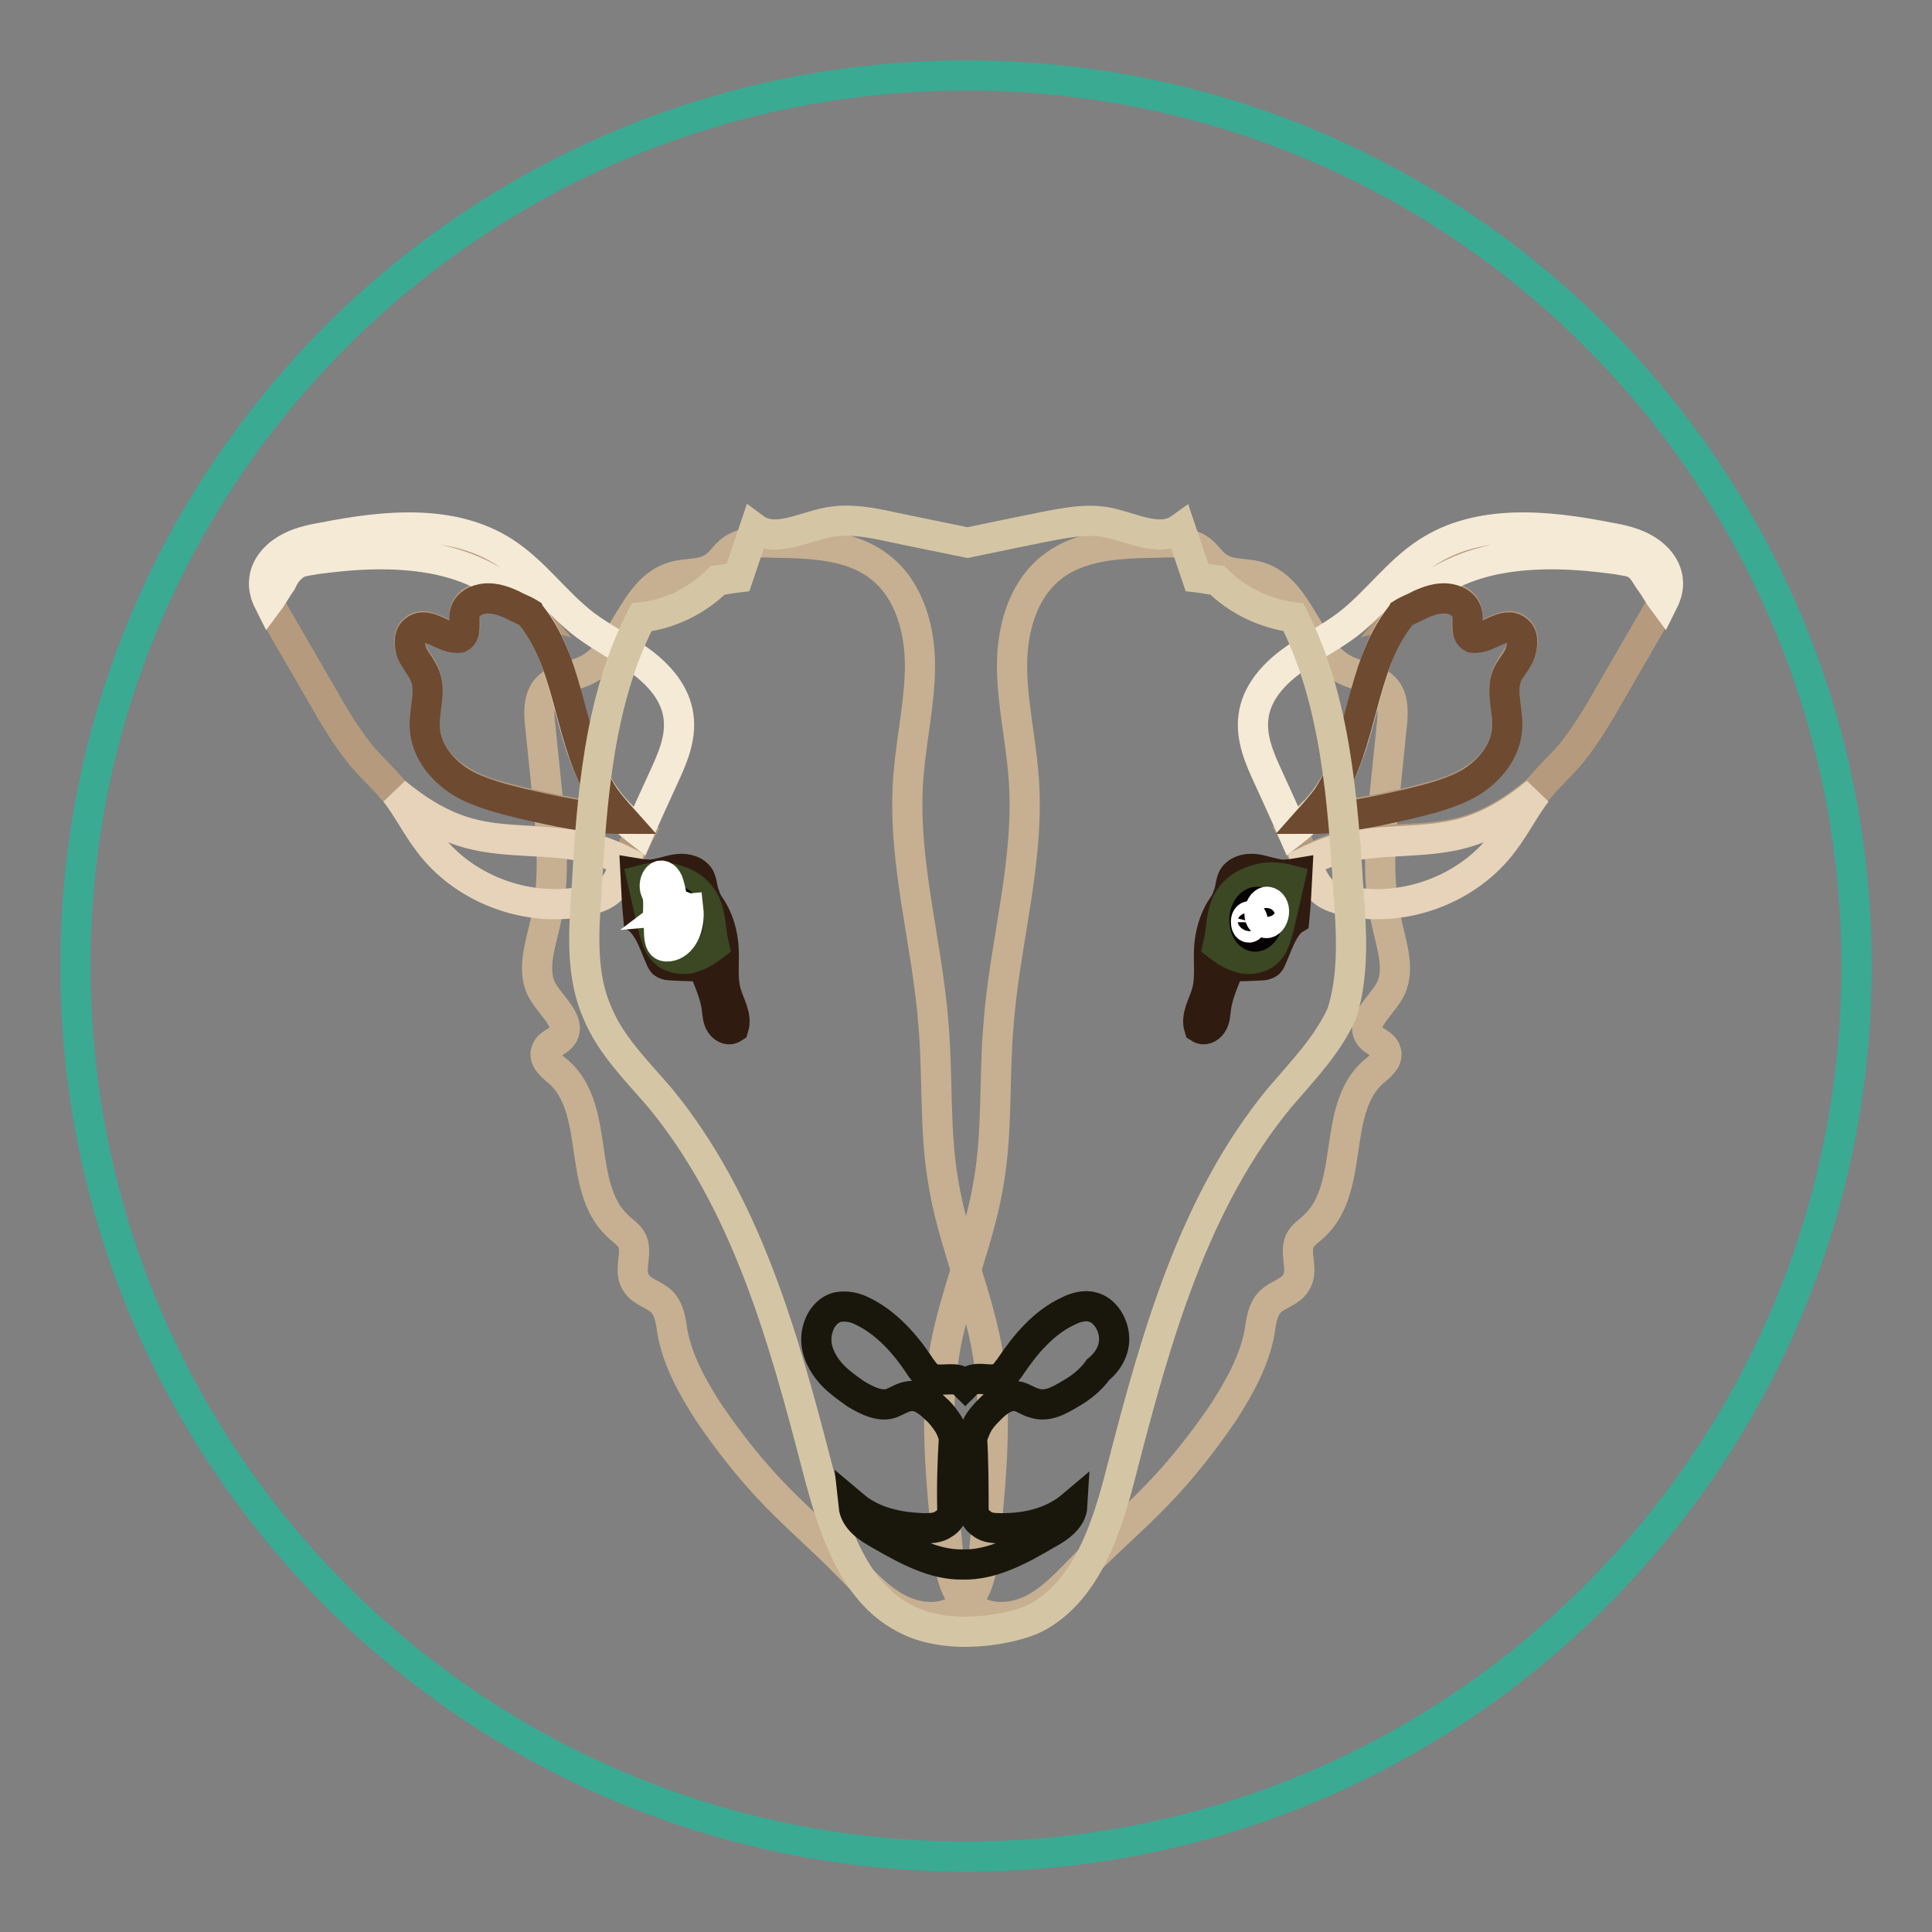
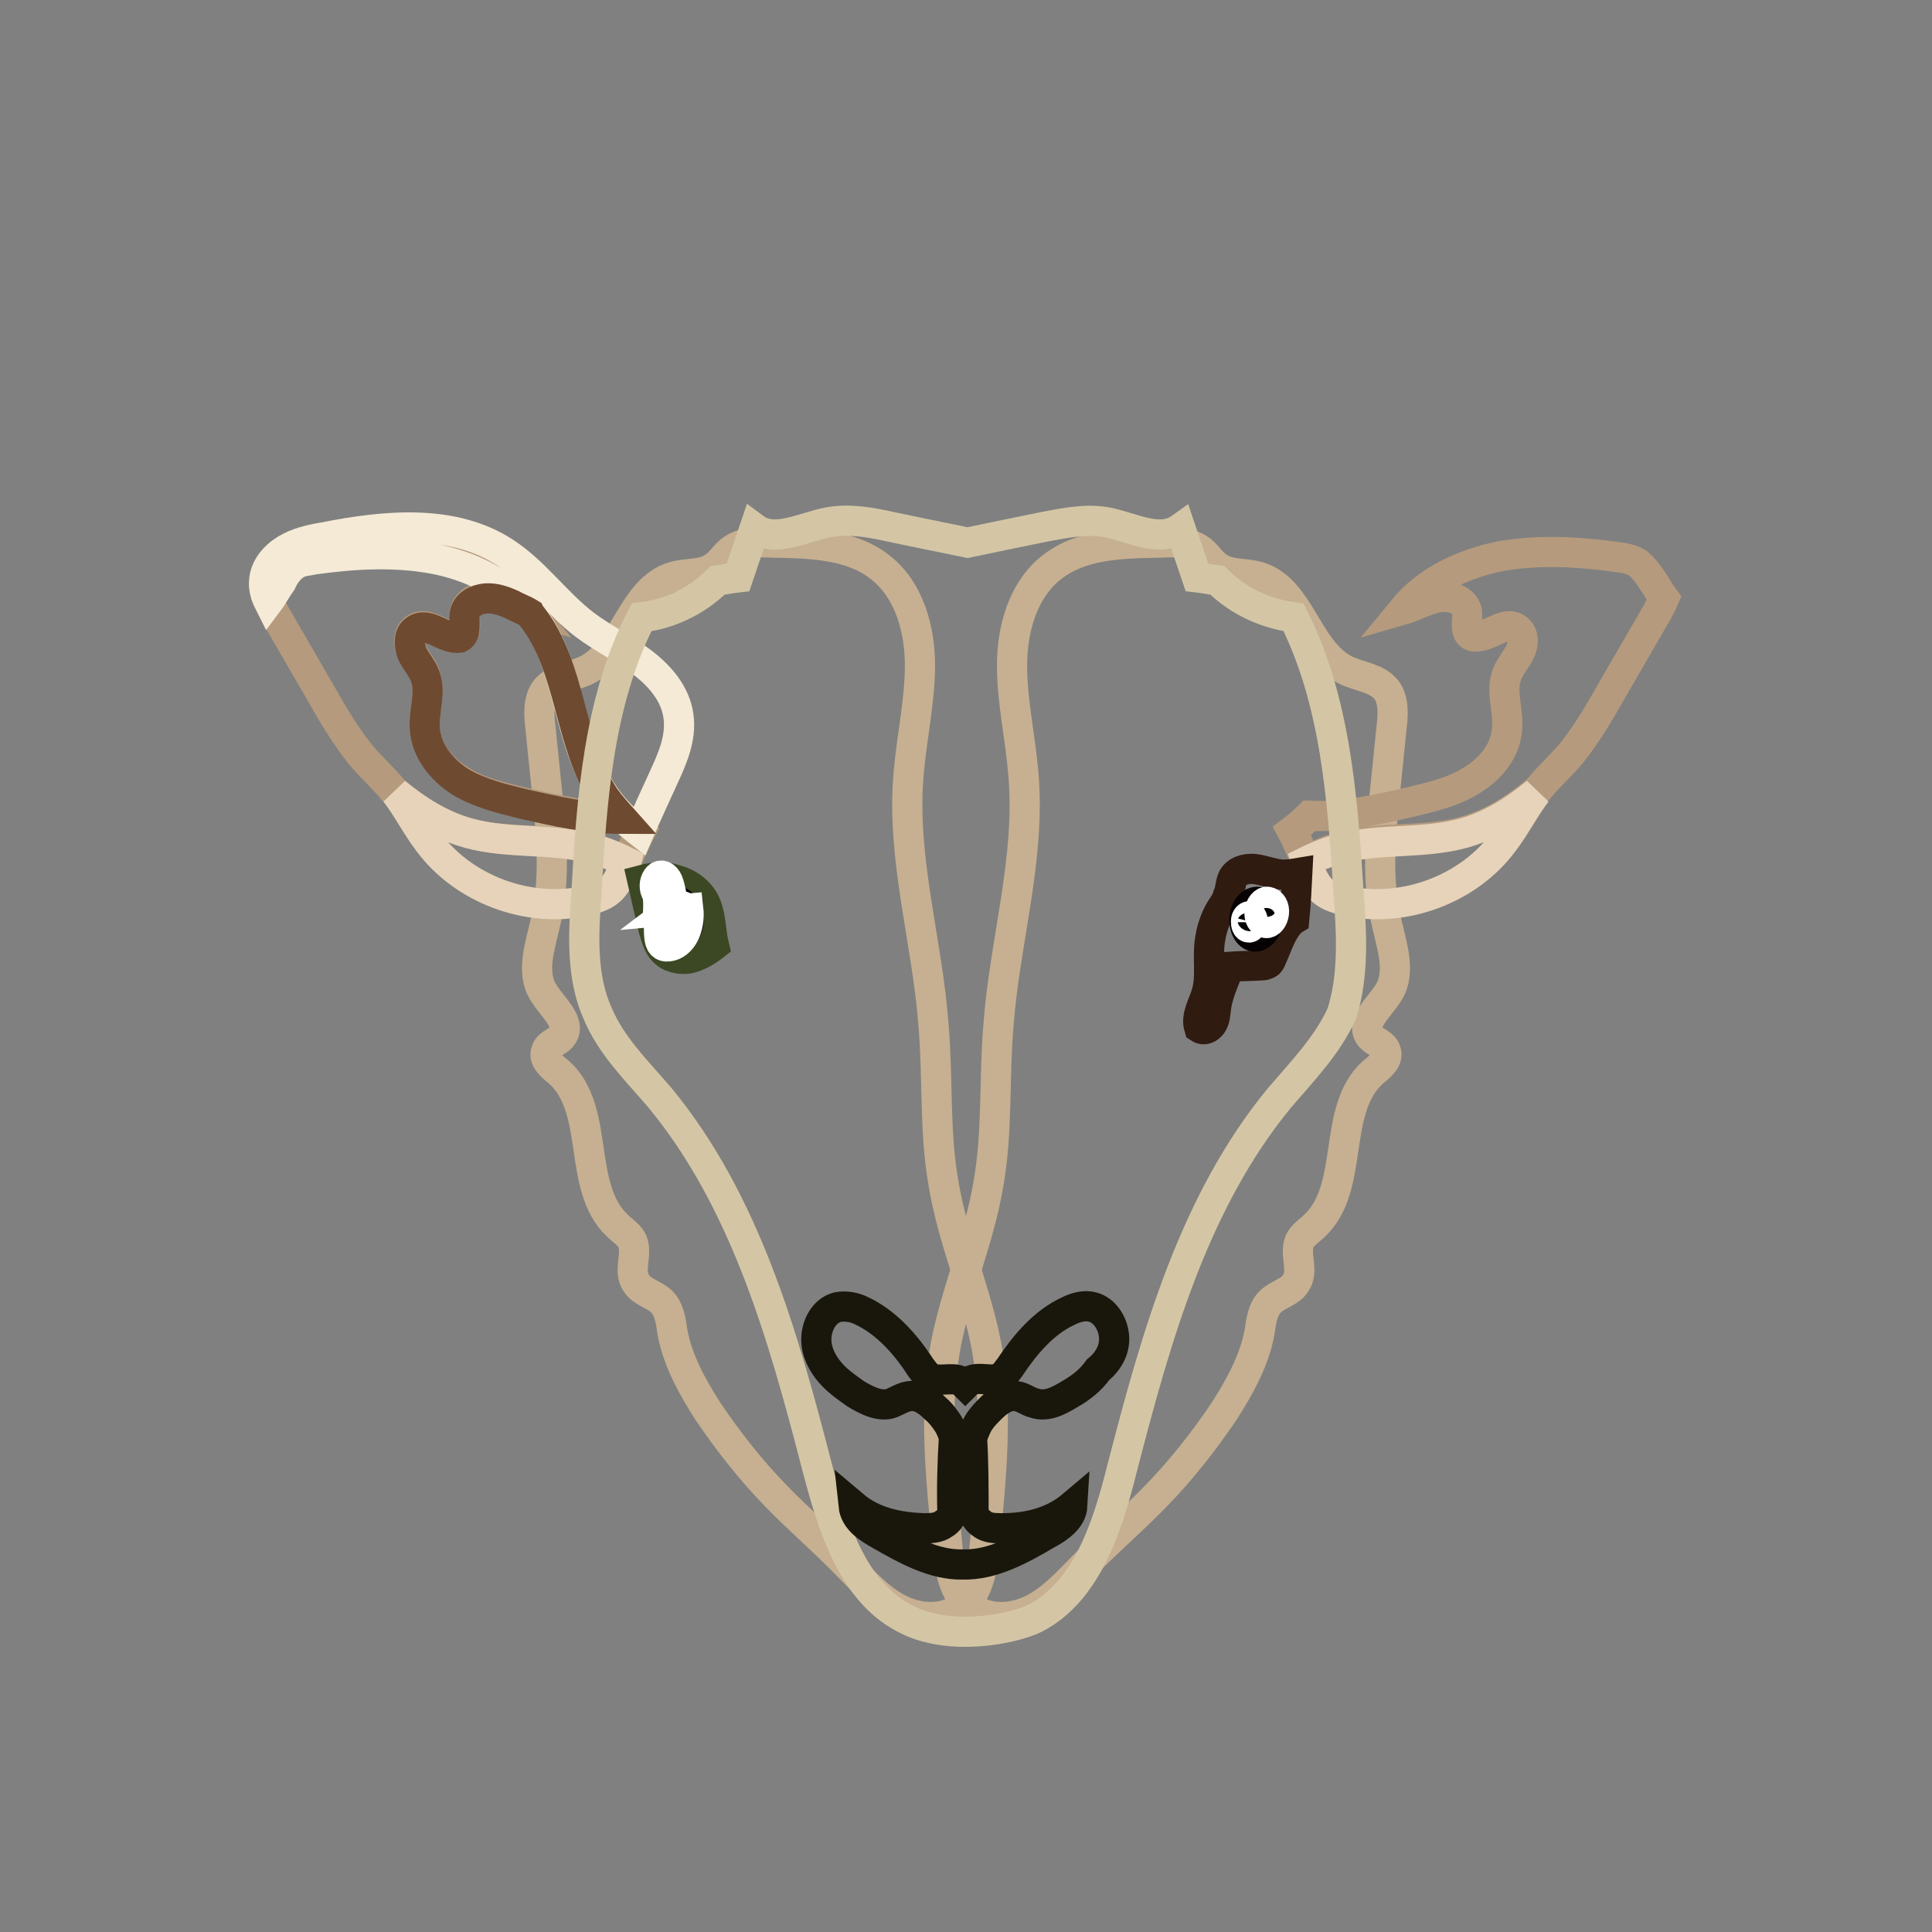
<svg xmlns="http://www.w3.org/2000/svg" version="1.1" x="0px" y="0px" viewBox="0 0 256 256" enable-background="new 0 0 256 256" xml:space="preserve">
  <rect x="0" y="0" width="256" height="256" fill="#808080" stroke="none" />
  <g>
-     <path stroke-width="4" fill-opacity="0" stroke="#3aaa93" d="M10,128c0,65.2,52.8,118,118,118c65.2,0,118-52.8,118-118l0,0c0-65.2-52.8-118-118-118 C62.8,10,10,62.8,10,128L10,128z" />
    <path stroke-width="4" fill-opacity="0" stroke="#c6b091" d="M96.9,72.9c-0.9,0.7-1.5,1.8-2.4,2.3c-1.5,1-3.4,0.7-5.2,1.2c-5.6,1.6-6.4,9.8-11.6,12.4 c-1.9,0.9-4.1,1-5.4,2.6c-1,1.3-0.9,3.3-0.7,4.9c0.3,3,0.6,5.9,0.9,8.8c0.6,5.7,1.1,11.5-0.2,17c-0.7,3.2-2,6.7-0.3,9.4 c1.2,2,3.9,4.1,2.4,5.9c-0.6,0.7-1.7,0.9-2,1.8c-0.5,1.1,0.7,2.1,1.7,2.9c5.5,5,2.3,15.2,7.7,20.3c0.7,0.7,1.6,1.2,2,2.1 c0.7,1.7-0.6,3.9,0.5,5.5c0.7,1.2,2.4,1.5,3.4,2.5c1,1,1.2,2.6,1.4,4c0.7,3.8,2.6,7.2,4.7,10.5c2.7,4,5.7,7.8,9,11.2 c3.1,3.2,6.4,6,9.5,9.2c2,2,4,4.3,6.6,5.7c2.6,1.4,5.9,1.7,8.3,0c2.5-1.9,3-5.3,3.3-8.5c0.8-8.7,1.8-17.7,0.2-26.3 c-1.4-7.3-4.5-14.2-5.7-21.6c-1.2-6.9-0.7-13.8-1.3-20.8c-0.8-11.1-4.3-22.2-3.3-33.4c0.4-4.8,1.5-9.6,1.5-14.3 c0-4.8-1.4-9.9-5.1-12.9c-3.9-3.2-9.3-3.3-14.3-3.4C100.3,71.8,98.4,71.8,96.9,72.9L96.9,72.9z" />
    <path stroke-width="4" fill-opacity="0" stroke="#c6b091" d="M159.1,72.9c0.9,0.7,1.5,1.8,2.4,2.3c1.5,1,3.4,0.7,5.2,1.2c5.6,1.6,6.4,9.8,11.6,12.4 c1.9,0.9,4.1,1,5.4,2.6c1,1.3,0.9,3.3,0.7,4.9c-0.3,3-0.6,5.9-0.9,8.8c-0.6,5.7-1.1,11.5,0.2,17c0.7,3.2,2,6.7,0.3,9.4 c-1.2,2-3.9,4.1-2.4,5.9c0.6,0.7,1.7,0.9,2,1.8c0.5,1.1-0.7,2.1-1.7,2.9c-5.5,5-2.3,15.2-7.7,20.3c-0.7,0.7-1.6,1.2-2,2.1 c-0.7,1.7,0.6,3.9-0.5,5.5c-0.7,1.2-2.4,1.5-3.4,2.5c-1,1-1.2,2.6-1.4,4c-0.7,3.8-2.6,7.2-4.7,10.5c-2.7,4-5.7,7.8-9,11.2 c-3.1,3.2-6.4,6-9.5,9.2c-2,2-4,4.3-6.6,5.7c-2.6,1.4-5.9,1.7-8.3,0c-2.5-1.9-3-5.3-3.3-8.5c-0.8-8.7-1.8-17.7-0.2-26.3 c1.4-7.3,4.5-14.2,5.7-21.6c1.2-6.9,0.7-13.8,1.3-20.8c0.8-11.1,4.3-22.2,3.3-33.4c-0.4-4.8-1.5-9.6-1.5-14.3 c0-4.8,1.4-9.9,5.1-12.9c3.9-3.2,9.3-3.3,14.3-3.4C155.7,71.8,157.6,71.8,159.1,72.9L159.1,72.9z" />
    <path stroke-width="4" fill-opacity="0" stroke="#b59a7d" d="M186.8,106.3c2.8-0.7,5.7-1.3,8.2-2.9c2.5-1.5,4.6-4,4.7-7c0.2-2.3-0.9-4.8,0-7.1c0.4-1,1.2-1.9,1.7-2.9 s0.6-2.4-0.4-3.1c-1.7-1.2-3.8,1.4-5.9,1c-1.1-0.4-0.6-2-0.7-3.2c-0.2-1.2-1.5-2-2.7-2c-1.2-0.1-2.4,0.4-3.5,0.8 c-0.7,0.3-1.6,0.7-2.3,0.9c3.2-3.9,8-6.1,12.9-7.1c5.1-0.9,10.3-0.6,15.4,0.1c0.9,0.1,2,0.3,2.8,0.8c0.7,0.6,1.3,1.3,1.8,2.1 c0.6,0.8,1.1,1.8,1.7,2.6c-0.3,0.7-0.6,1.2-0.9,1.8c-2.2,3.8-4.4,7.6-6.6,11.4c-1.4,2.5-2.9,4.9-4.7,7.2c-1.4,1.7-3.1,3.2-4.4,4.8 l-0.3,0.3c-2.9,2.4-6,4.4-9.7,5.4c-5.1,1.4-10.7,0.6-15.8,1.9c-1.8,0.4-3.4,1.1-5,2c-0.7-1.3-1.2-2.7-1.9-4c0.8-0.6,1.6-1.3,2.3-2 C178,108.3,182.4,107.3,186.8,106.3L186.8,106.3z" />
-     <path stroke-width="4" fill-opacity="0" stroke="#f5ead6" d="M217,74.9c-0.8-0.6-1.9-0.6-2.8-0.8c-5.1-0.7-10.3-1-15.4-0.1s-10,3.3-13.2,7.4c-5.3,6.8-4.7,16.7-9.6,23.9 c-1.3,1.9-2.9,3.5-4.7,4.9c-1-2.3-2.1-4.7-3.2-7.1c-1.2-2.6-2.4-5.3-2-8.2c0.4-3,2.5-5.4,4.9-7.2c2.4-1.8,5.1-3.1,7.5-4.9 c3.8-2.9,6.6-7,10.6-9.6c6.9-4.5,15.9-3.6,24-2c1.8,0.3,3.5,0.7,5,1.6c1.5,0.9,2.8,2.4,2.9,4.2c0.1,0.9-0.2,1.9-0.6,2.7 c-0.6-0.8-1.1-1.8-1.7-2.6S217.8,75.5,217,74.9L217,74.9z" />
    <path stroke-width="4" fill-opacity="0" stroke="#e6d3b9" d="M178.1,112.3c5.2-1.2,10.7-0.5,15.8-1.9c3.6-1,6.8-3,9.7-5.4c-1.6,2.1-2.8,4.5-4.4,6.6 c-4.6,6.2-13.1,9.4-20.7,7.8c-1.2-0.3-2.4-0.6-3.3-1.4c-0.8-0.7-1.3-1.8-1.7-2.7c-0.2-0.4-0.4-0.7-0.5-1.1 C174.6,113.4,176.4,112.7,178.1,112.3L178.1,112.3z" />
-     <path stroke-width="4" fill-opacity="0" stroke="#6e4a31" d="M188.2,80.1c1.1-0.5,2.3-0.9,3.5-0.8c1.2,0.1,2.5,0.8,2.7,2c0.2,1.1-0.3,2.7,0.7,3.2c2,0.3,4.2-2.3,5.9-1 c0.9,0.6,0.8,2,0.4,3.1s-1.3,1.9-1.7,2.9c-0.9,2.2,0.2,4.6,0,7.1c-0.2,2.9-2.2,5.4-4.7,7c-2.5,1.5-5.4,2.2-8.2,2.9 c-4.4,1-8.8,2-13.3,2c0.8-0.9,1.7-1.9,2.4-2.9c4.8-7.2,4.3-17.1,9.6-23.9c0.1-0.1,0.2-0.2,0.3-0.4 C186.6,80.8,187.5,80.5,188.2,80.1z" />
    <path stroke-width="4" fill-opacity="0" stroke="#b59a7d" d="M69.2,106.3c-2.8-0.7-5.7-1.3-8.2-2.9c-2.5-1.5-4.6-4-4.7-7c-0.2-2.3,0.9-4.8,0-7.1c-0.4-1-1.2-1.9-1.7-2.9 c-0.5-1-0.6-2.4,0.4-3.1c1.7-1.2,3.8,1.4,5.9,1c1.1-0.4,0.6-2,0.7-3.2c0.2-1.2,1.5-2,2.7-2c1.2-0.1,2.4,0.4,3.5,0.8 c0.7,0.3,1.6,0.7,2.3,0.9c-3.2-3.9-8-6.1-12.9-7.1C52.1,73,46.9,73.4,41.8,74c-0.9,0.1-2,0.3-2.8,0.8c-0.7,0.6-1.3,1.3-1.8,2.1 c-0.6,0.8-1.1,1.8-1.7,2.6c0.3,0.7,0.6,1.2,0.9,1.8c2.2,3.8,4.4,7.6,6.6,11.4c1.4,2.5,2.9,4.9,4.7,7.2c1.4,1.7,3.1,3.2,4.4,4.8 l0.3,0.3c2.9,2.4,6,4.4,9.7,5.4c5.1,1.4,10.7,0.6,15.8,1.9c1.8,0.4,3.4,1.1,5,2c0.7-1.3,1.2-2.7,1.9-4c-0.8-0.6-1.6-1.3-2.3-2 C78,108.3,73.6,107.3,69.2,106.3z" />
    <path stroke-width="4" fill-opacity="0" stroke="#f5ead6" d="M39,74.9c0.8-0.6,1.9-0.6,2.8-0.8c5.1-0.7,10.3-1,15.4-0.1s10,3.3,13.2,7.4c5.3,6.8,4.7,16.7,9.6,23.9 c1.3,1.9,2.9,3.5,4.7,4.9c1-2.3,2.1-4.7,3.2-7.1c1.2-2.6,2.4-5.3,2-8.2c-0.4-3-2.5-5.4-4.9-7.2c-2.4-1.8-5.1-3.1-7.5-4.9 c-3.8-2.9-6.6-7-10.6-9.6c-6.9-4.5-15.9-3.6-24-2c-1.8,0.3-3.5,0.7-5,1.6c-1.5,0.9-2.8,2.4-2.9,4.2c-0.1,0.9,0.2,1.9,0.6,2.7 c0.6-0.8,1.1-1.8,1.7-2.6C37.7,76.2,38.2,75.5,39,74.9z" />
    <path stroke-width="4" fill-opacity="0" stroke="#e6d3b9" d="M77.9,112.3c-5.2-1.2-10.7-0.5-15.8-1.9c-3.6-1-6.8-3-9.7-5.4c1.6,2.1,2.8,4.5,4.4,6.6 c4.6,6.2,13.1,9.4,20.7,7.8c1.2-0.3,2.4-0.6,3.3-1.4c0.8-0.7,1.3-1.8,1.7-2.7c0.2-0.4,0.4-0.7,0.5-1.1 C81.4,113.4,79.6,112.7,77.9,112.3z" />
    <path stroke-width="4" fill-opacity="0" stroke="#6e4a31" d="M67.8,80.1c-1.1-0.5-2.3-0.9-3.5-0.8c-1.2,0.1-2.5,0.8-2.7,2c-0.2,1.1,0.3,2.7-0.7,3.2 c-2,0.3-4.2-2.3-5.9-1c-0.9,0.6-0.8,2-0.4,3.1c0.5,1,1.3,1.9,1.7,2.9c0.9,2.2-0.2,4.6,0,7.1c0.2,2.9,2.2,5.4,4.7,7 c2.5,1.5,5.4,2.2,8.2,2.9c4.4,1,8.8,2,13.3,2c-0.8-0.9-1.7-1.9-2.4-2.9c-4.8-7.2-4.3-17.1-9.6-23.9c-0.1-0.1-0.2-0.2-0.3-0.4 C69.4,80.8,68.5,80.5,67.8,80.1z" />
    <path stroke-width="4" fill-opacity="0" stroke="#d4c6a5" d="M178.7,118.4c-0.8-12.5-1.7-25.5-7.3-36.6c-3.8-0.5-7.4-2.2-10.1-4.9c-0.9-0.1-1.8-0.3-2.7-0.4 c-0.7-2.1-1.5-4.4-2.2-6.5c-2.8,2-6.5-0.2-9.8-0.8c-2.7-0.5-5.5,0.1-8.2,0.6c-3.4,0.7-6.9,1.4-10.2,2.1c-3.4-0.7-6.9-1.4-10.2-2.1 c-2.7-0.6-5.5-1.1-8.2-0.6c-3.3,0.6-7.1,2.8-9.8,0.8c-0.7,2.1-1.5,4.4-2.2,6.5c-0.9,0.1-1.8,0.3-2.7,0.4c-2.7,2.7-6.4,4.5-10.1,4.9 c-5.7,11.1-6.6,24.1-7.3,36.6c-0.4,5.4-0.7,11,1.5,15.9c1.8,4.3,5.2,7.6,8.2,11.1c11.4,13.8,16.4,31.7,20.9,49.1 c2,7.6,4.6,16.3,11.5,19.9c5.8,3.2,14.4,1.5,17.4,0c6.9-3.6,9.6-12.3,11.5-19.9c4.5-17.4,9.5-35.3,20.9-49.1 c3-3.5,6.3-6.9,8.2-11.1C179.4,129.3,179.1,123.7,178.7,118.4L178.7,118.4z" />
-     <path stroke-width="4" fill-opacity="0" stroke="#301b11" d="M85.9,123.4c0.7,1.2,1.1,2.5,1.7,3.8c0.1,0.2,0.2,0.4,0.4,0.5c0.2,0.1,0.5,0.2,0.7,0.2 c1.5,0.1,3,0.1,4.5,0.2c0.7,1.9,1.6,3.7,1.8,5.7c0.1,0.7,0.1,1.3,0.5,1.9c0.4,0.6,1.1,0.9,1.7,0.5c0.5-1.6-0.6-3.2-1-4.7 c-0.6-2.1-0.1-4.5-0.4-6.7c-0.2-1.6-0.7-3.1-1.5-4.4c-0.4-0.6-0.7-1-0.9-1.7c-0.4-0.8-0.3-1.9-0.8-2.6c-0.7-0.9-2-1.1-3.1-0.9 c-1.1,0.2-2.1,0.6-3.3,0.7c-0.6,0-1.4-0.1-2-0.2c0.1,2,0.2,4.1,0.4,6.1C85,122.1,85.5,122.7,85.9,123.4z" />
    <path stroke-width="4" fill-opacity="0" stroke="#3b4823" d="M87.9,126c-0.7-0.7-1-1.9-1.3-2.9c-0.5-2.1-1-4.3-1.5-6.5c1.5-0.4,3.1-0.5,4.5,0c1.5,0.4,2.8,1.3,3.6,2.6 c1.1,1.9,0.9,4.1,1.4,6.1c-0.9,0.7-2,1.4-3.3,1.7C90.1,127.2,88.7,126.9,87.9,126L87.9,126z" />
    <path stroke-width="4" fill-opacity="0" stroke="#060203" d="M88.1,121.9c0.1,1.3,1,2.2,1.8,2.1c0.9-0.1,1.5-1.2,1.3-2.5c-0.1-1.3-1-2.2-1.8-2.1 C88.5,119.6,87.9,120.7,88.1,121.9L88.1,121.9z" />
    <path stroke-width="4" fill-opacity="0" stroke="#ffffff" d="M87.2,120.9c0.3,2.6-0.3,4.7,1.4,4.5c1.7-0.2,2.9-2.4,2.6-5c0,0,0,0-2.2,0.2c0.4-0.3-0.2-3.1-0.5-3.8 s-0.9-1-1.3-0.6s-0.6,1.2-0.3,1.9C87.1,118.5,87.3,118.8,87.2,120.9z" />
    <path stroke-width="4" fill-opacity="0" stroke="#ffffff" d="M90.1,122.2c0,0.4,0.3,0.7,0.5,0.7c0.3,0,0.4-0.4,0.4-0.8c-0.1-1.1,0-2.1-0.7-2c-0.7,0.1-1.2,1.1-1.1,2.2 C89.3,122.3,89.3,122.3,90.1,122.2z" />
    <path stroke-width="4" fill-opacity="0" stroke="#301b11" d="M170.1,123.4c-0.7,1.2-1.1,2.5-1.7,3.8c-0.1,0.2-0.2,0.4-0.4,0.5c-0.2,0.1-0.5,0.2-0.6,0.2 c-1.5,0.1-3,0.1-4.5,0.2c-0.7,1.9-1.6,3.7-1.8,5.7c-0.1,0.7-0.1,1.3-0.5,1.9c-0.4,0.6-1.1,0.9-1.7,0.5c-0.5-1.6,0.6-3.2,1-4.7 c0.6-2.1,0.1-4.5,0.4-6.7c0.2-1.6,0.7-3.1,1.5-4.4c0.4-0.6,0.7-1,0.9-1.7c0.4-0.8,0.3-1.9,0.8-2.6c0.7-0.9,2-1.1,3.1-0.9 s2.1,0.6,3.3,0.7c0.7,0,1.4-0.1,2-0.2c-0.1,2-0.2,4.1-0.4,6.1C171,122.1,170.5,122.7,170.1,123.4L170.1,123.4z" />
-     <path stroke-width="4" fill-opacity="0" stroke="#3b4823" d="M168.1,126c0.7-0.7,1-1.9,1.3-2.9c0.5-2.1,1-4.3,1.5-6.5c-1.5-0.4-3.1-0.5-4.5,0c-1.5,0.4-2.8,1.3-3.6,2.6 c-1.1,1.9-0.9,4.1-1.4,6.1c0.9,0.7,2,1.4,3.3,1.7C165.9,127.2,167.3,126.9,168.1,126L168.1,126z" />
    <path stroke-width="4" fill-opacity="0" stroke="#060203" d="M168,122c0.1-1.3-0.5-2.4-1.3-2.5c-0.9-0.1-1.7,0.9-1.8,2.1c-0.1,1.3,0.5,2.4,1.3,2.5 C167,124.2,167.9,123.2,168,122z" />
    <path stroke-width="4" fill-opacity="0" stroke="#ffffff" d="M168.8,121c0.1-0.8-0.3-1.4-0.8-1.5c-0.5-0.1-1,0.5-1.1,1.3c-0.1,0.8,0.3,1.4,0.8,1.5 C168.2,122.4,168.7,121.8,168.8,121z" />
    <path stroke-width="4" fill-opacity="0" stroke="#ffffff" d="M166,122.2c0-0.4-0.1-0.8-0.4-0.8c-0.3,0-0.5,0.3-0.5,0.7c0,0,0,0,0,0c0,0.4,0.1,0.8,0.4,0.8 C165.7,122.9,165.9,122.6,166,122.2C166,122.2,166,122.2,166,122.2z" />
    <path stroke-width="4" fill-opacity="0" stroke="#19170c" d="M147.6,176.9c-0.2-1.7-1.3-3.3-2.8-3.7c-1-0.3-2.2,0-3.2,0.5c-3.3,1.5-5.8,4.5-7.8,7.5 c-0.4,0.5-0.7,1-1.2,1.3c-1.2,0.7-2.9-0.2-4.1,0.5c-0.2,0.1-0.4,0.3-0.6,0.5c-0.2-0.2-0.4-0.4-0.6-0.5c-1.2-0.6-2.9,0.2-4.1-0.5 c-0.5-0.3-0.8-0.8-1.2-1.3c-2-3.1-4.6-6-7.8-7.5c-1-0.5-2.1-0.7-3.2-0.5c-1.6,0.4-2.6,2-2.8,3.7c-0.2,1.7,0.5,3.3,1.5,4.6 c1,1.3,2.3,2.2,3.7,3.2c1.5,0.9,3.3,1.8,4.8,1.2c0.7-0.3,1.5-0.8,2.3-0.9c1.3-0.2,2.5,0.7,3.4,1.6c0.6,0.5,1,1,1.5,1.7 c0.5,0.7,0.8,1.4,1,2.2c-0.2,3.3-0.3,6.7-0.2,10.1c-0.3,0.6-0.6,1-1.1,1.3c-0.8,0.6-1.8,0.6-2.7,0.6c-3.3-0.1-6.7-0.8-9.3-3 c0.2,1.9,2,3,3.4,3.8c3.5,2,7.2,4.1,11.1,4c3.9,0.1,7.7-2,11.1-4c1.5-0.8,3.3-2,3.4-3.8c-2.6,2.2-5.9,3-9.3,3c-0.9,0-2,0-2.7-0.6 c-0.5-0.3-0.8-0.8-1.1-1.3c0-3.3,0-6.8-0.2-10.1c0.3-0.8,0.6-1.6,1-2.2c0.5-0.7,0.9-1.1,1.5-1.7c0.9-0.9,2.1-1.8,3.4-1.6 c0.8,0.1,1.5,0.7,2.3,0.9c1.7,0.6,3.3-0.3,4.8-1.2c1.4-0.8,2.7-1.8,3.7-3.2C147.1,180.2,147.8,178.5,147.6,176.9L147.6,176.9z" />
  </g>
</svg>